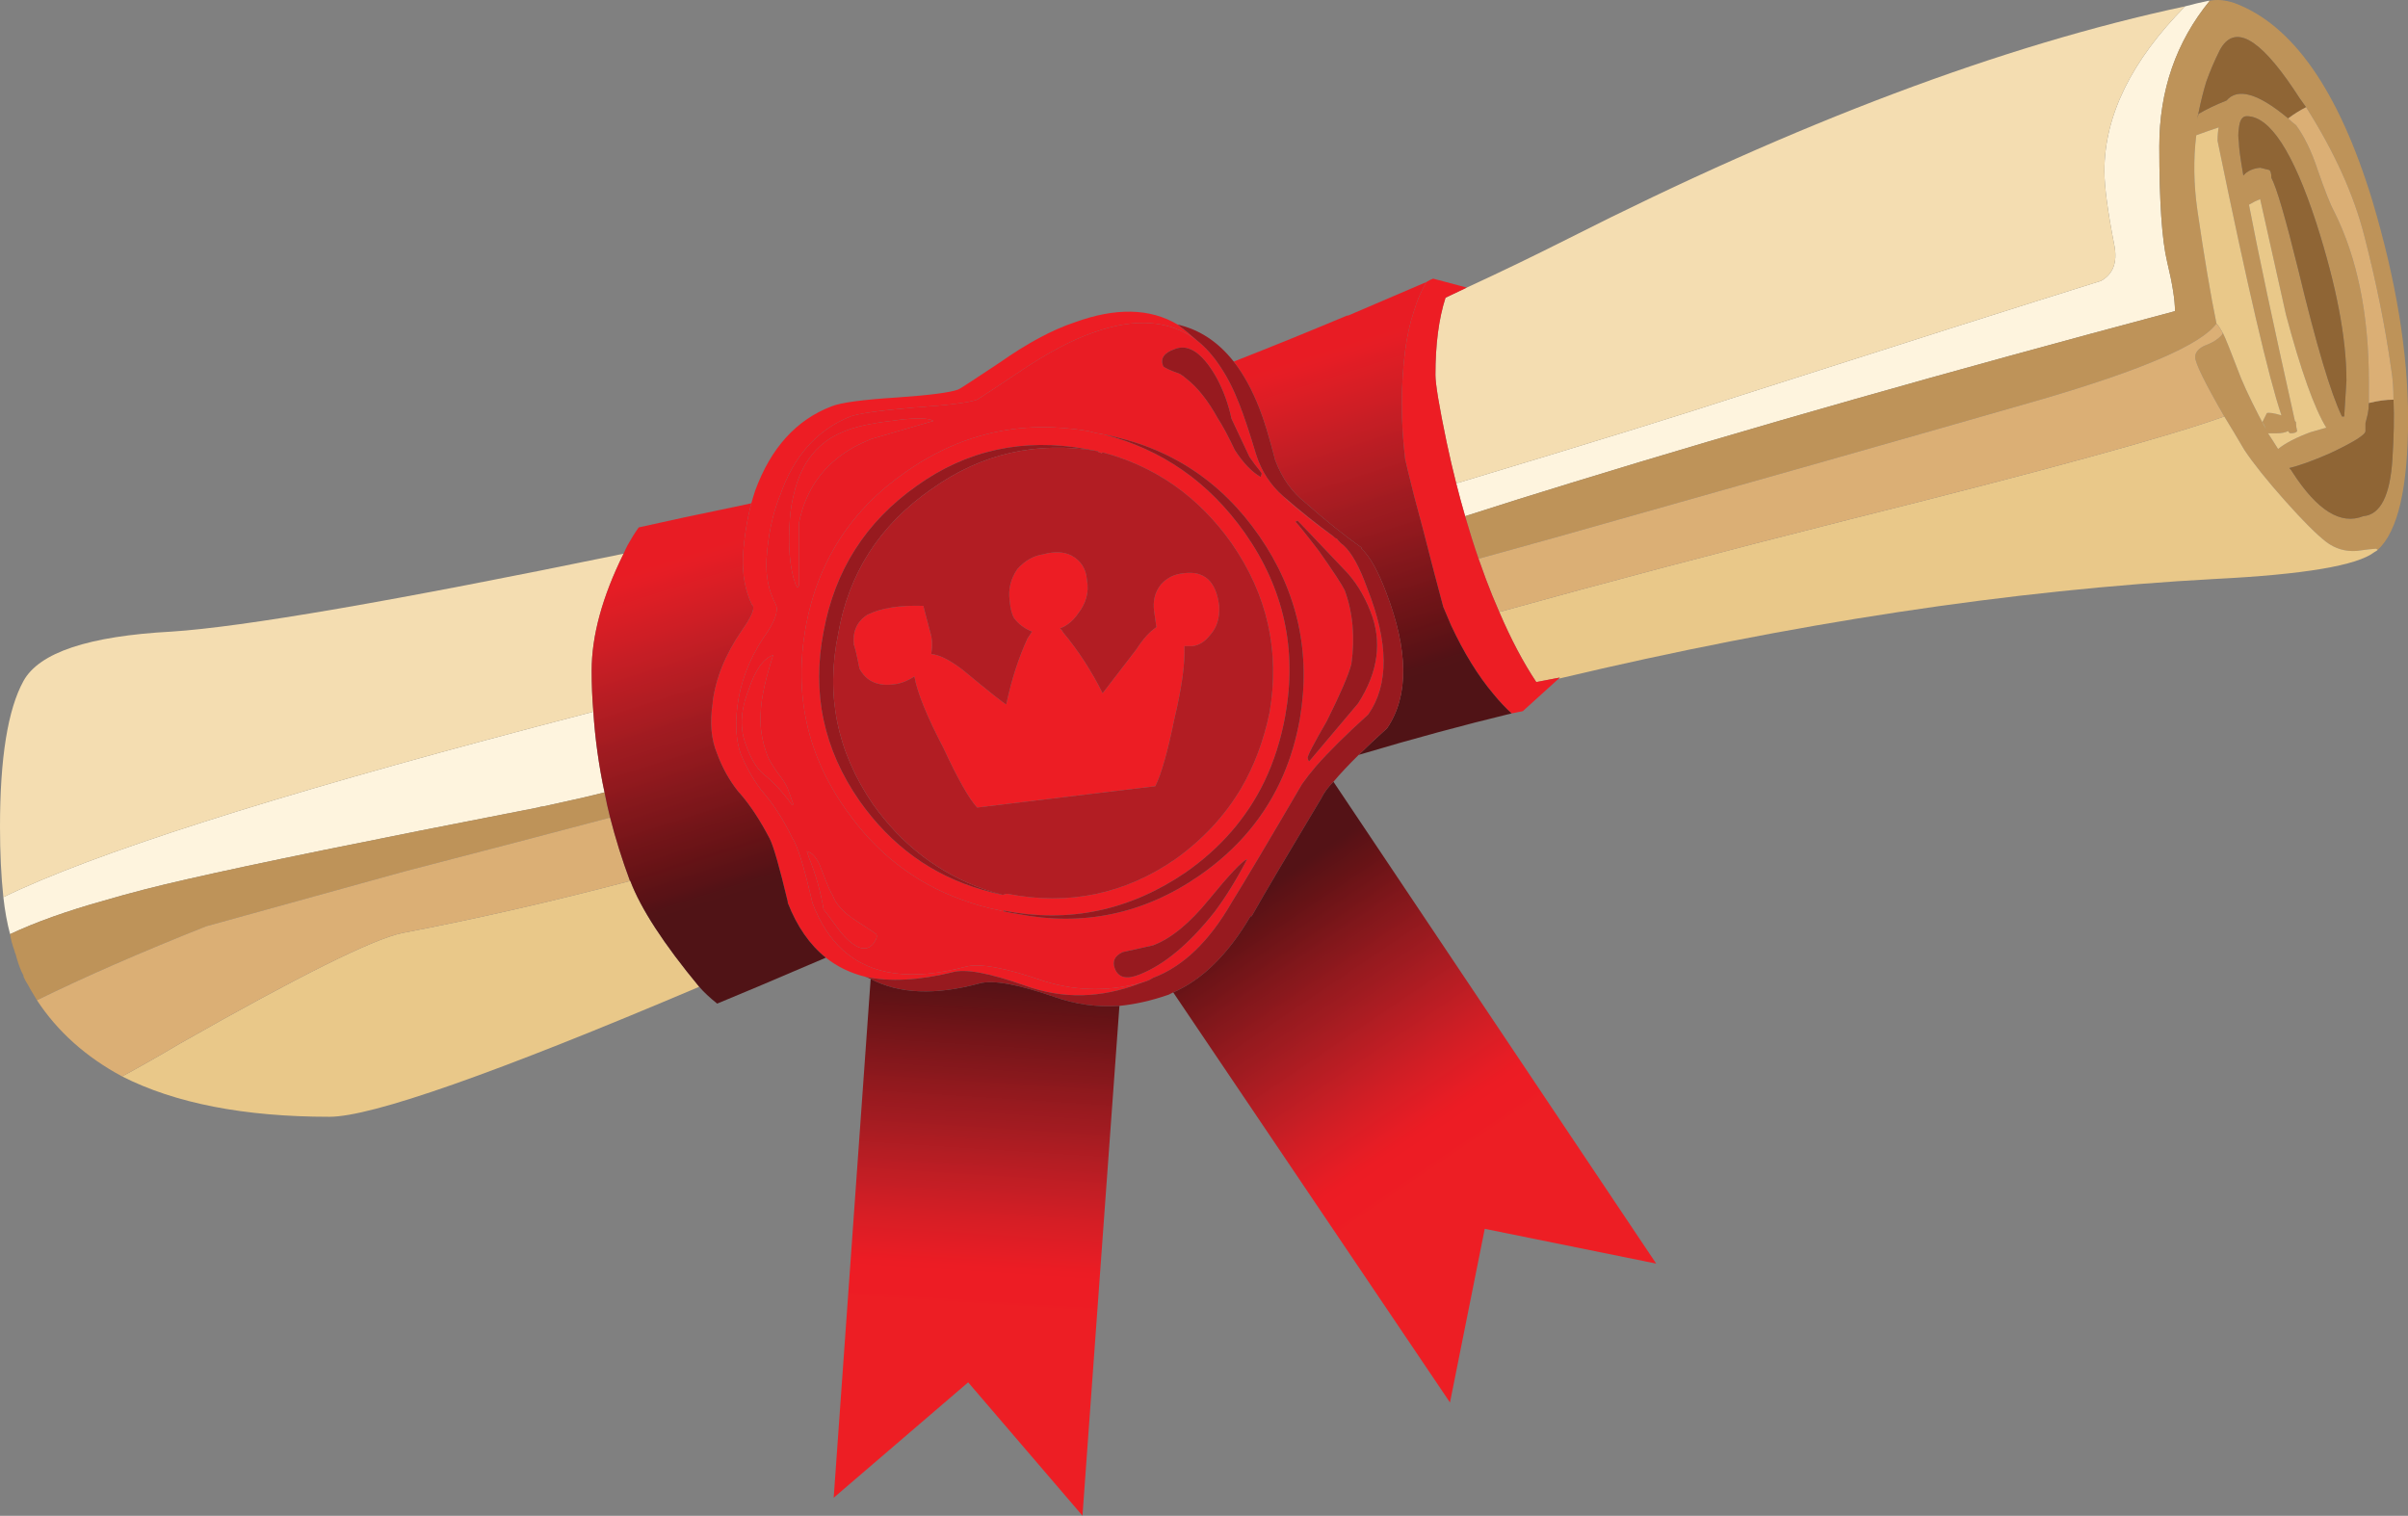
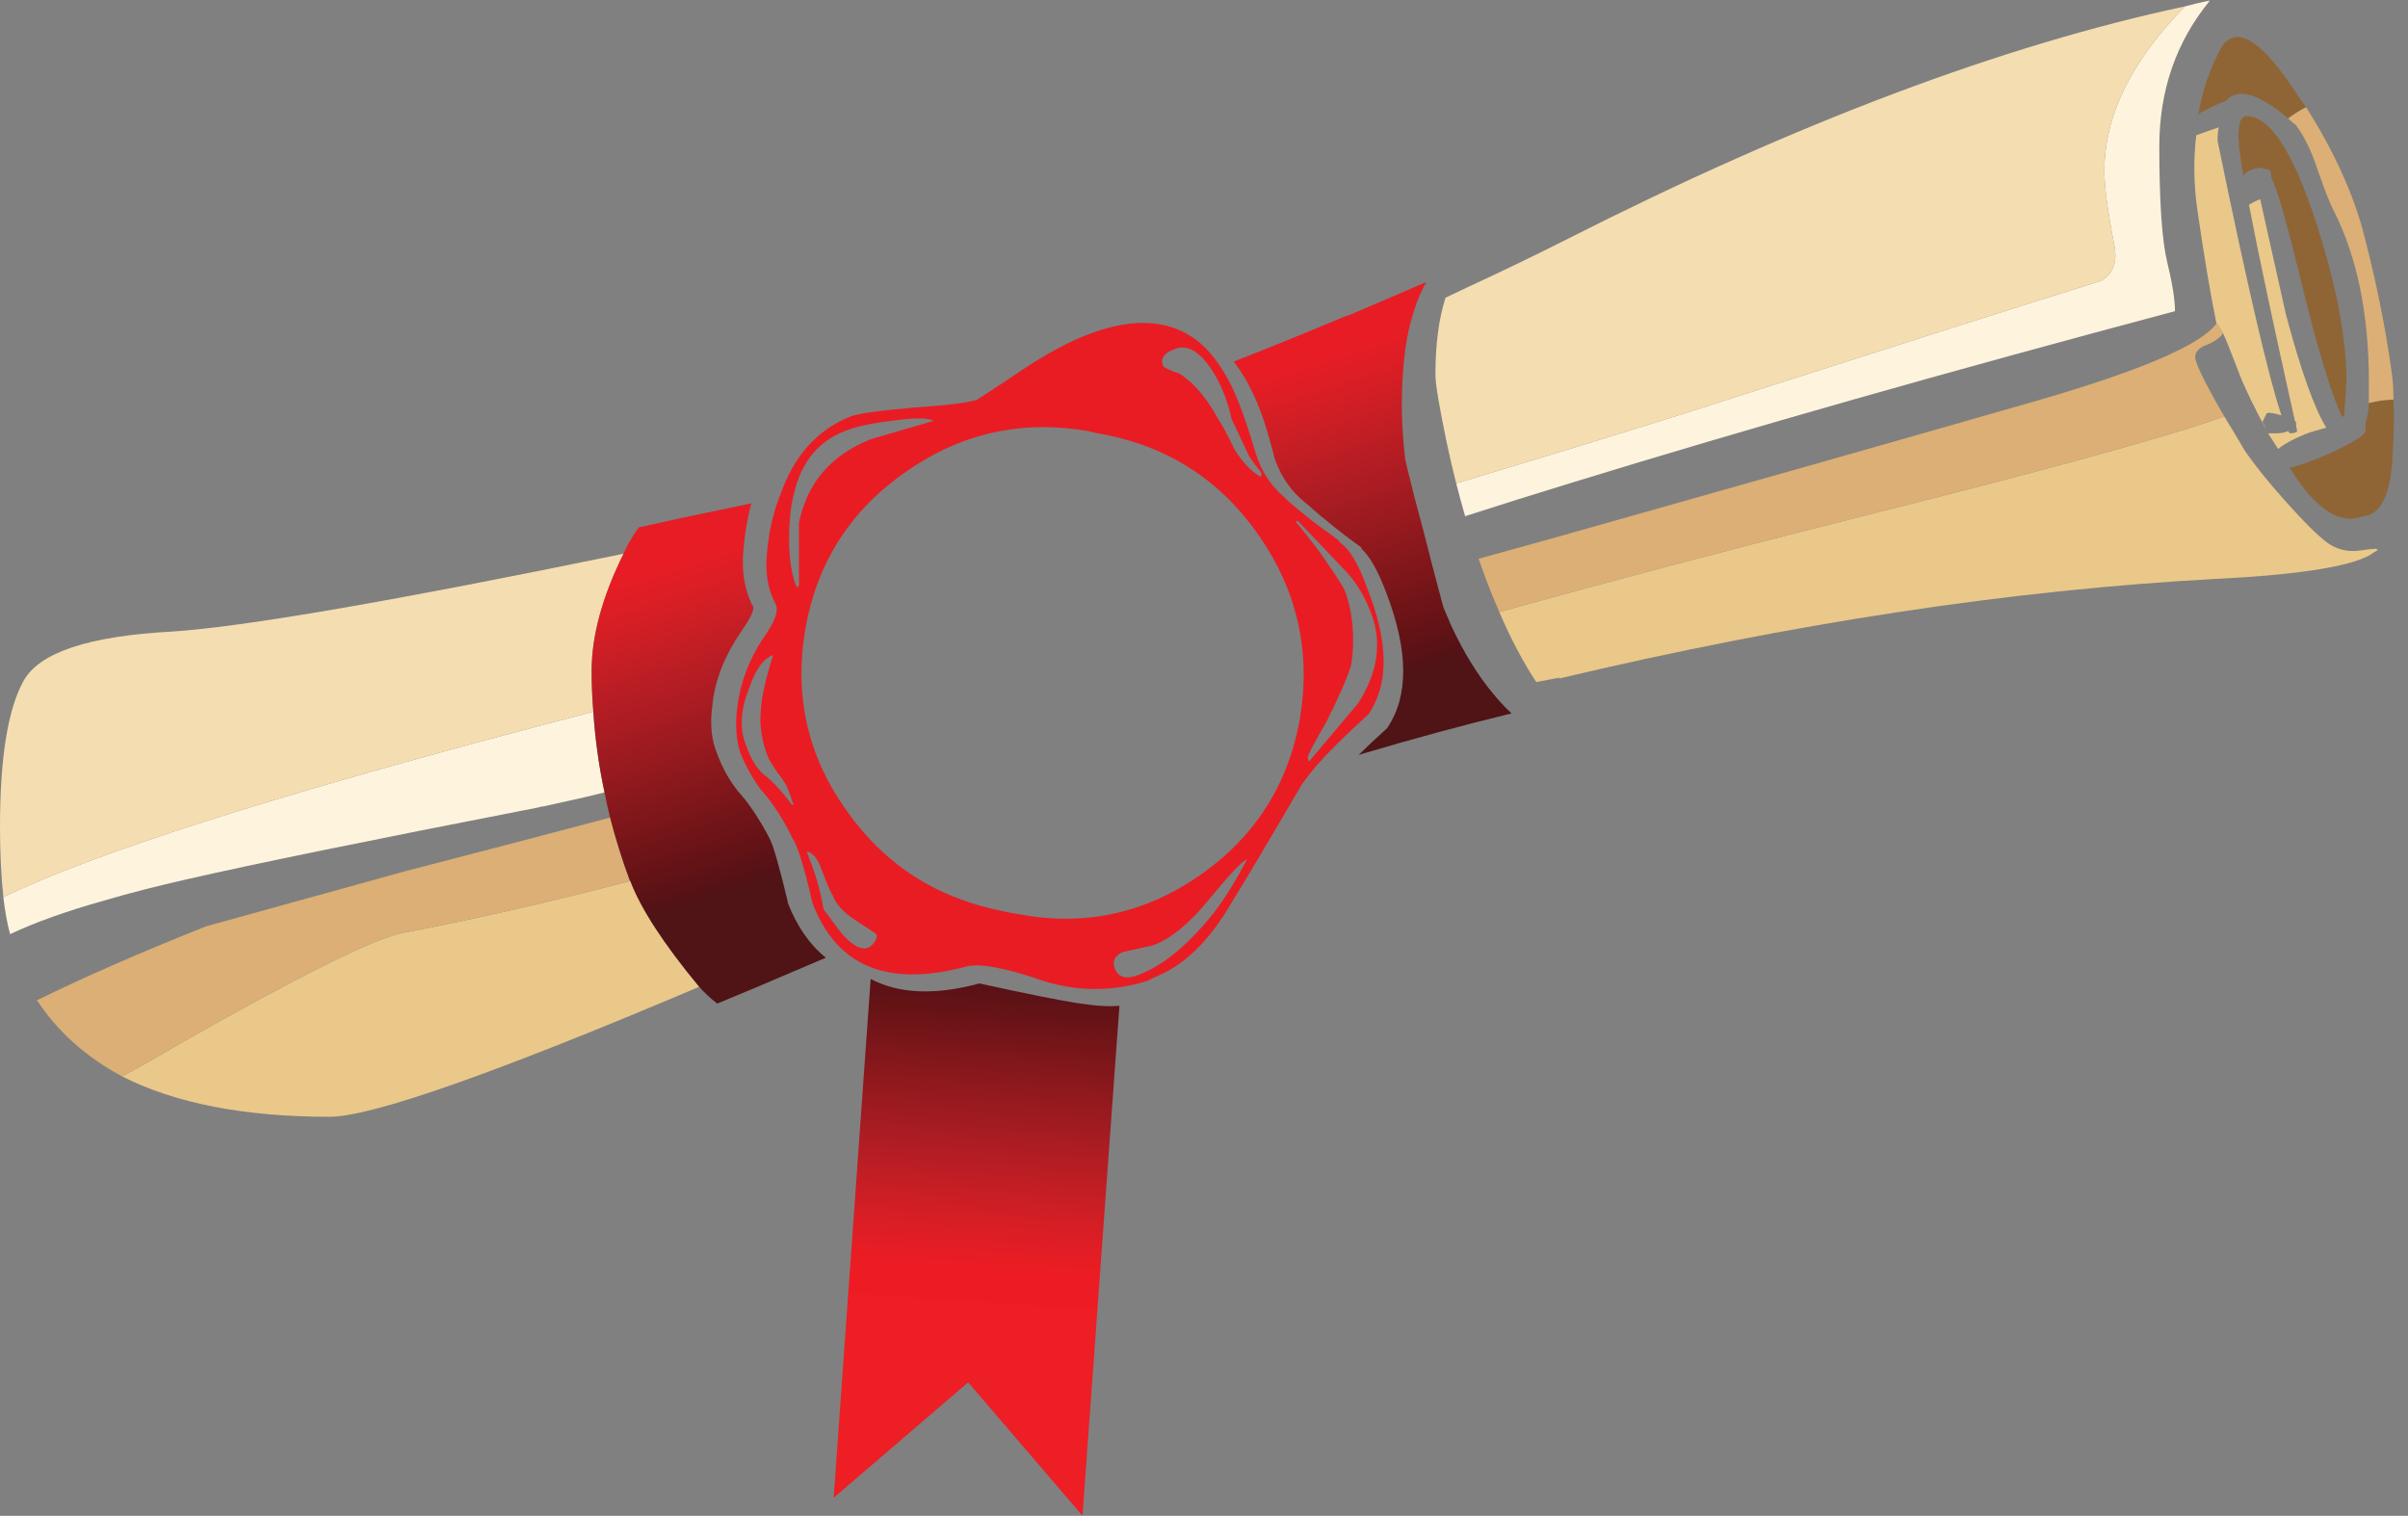
<svg xmlns="http://www.w3.org/2000/svg" xmlns:xlink="http://www.w3.org/1999/xlink" height="315.7" preserveAspectRatio="xMidYMid meet" version="1.0" viewBox="0.0 0.0 501.5 315.7" width="501.5" zoomAndPan="magnify">
  <rect x="0.0" y="0.0" width="501.5" height="315.7" fill="#808080" stroke="none" />
  <defs>
    <clipPath id="a">
      <path d="M 2 0 L 501.512 0 L 501.512 209 L 2 209 Z M 2 0" />
    </clipPath>
    <clipPath id="b">
      <path d="M 123 58 L 315 58 L 315 210 L 123 210 Z M 123 58" />
    </clipPath>
    <clipPath id="c">
      <path d="M 145.621 205.523 C 138.23 196.594 133.445 189.238 131.27 183.473 L 131.156 183.355 C 129.559 179.039 128.195 174.68 127.07 170.285 C 126.629 168.555 126.238 166.805 125.902 165.035 C 124.715 159.492 123.938 153.891 123.57 148.234 C 123.336 145.418 123.219 142.578 123.219 139.715 C 123.219 132.398 125.438 124.27 129.871 115.324 C 130.121 114.734 130.391 114.148 130.688 113.574 C 131.465 112.176 132.242 110.934 133.023 109.844 C 139.242 108.441 145.781 107.047 152.625 105.645 C 153.914 105.367 155.199 105.094 156.477 104.824 C 155.555 108.266 154.973 111.961 154.727 115.91 C 154.57 119.648 155.191 122.988 156.59 125.945 L 156.824 126.18 C 157.137 126.961 156.359 128.668 154.492 131.316 C 151.07 136.293 149.047 141.27 148.422 146.246 L 148.422 146.484 C 147.801 150.527 148.113 154.027 149.359 156.988 C 150.445 159.941 151.926 162.586 153.789 164.918 L 154.023 165.156 C 156.203 167.645 158.305 170.828 160.328 174.723 C 161.105 176.277 162.348 180.633 164.059 187.789 L 164.059 188.023 C 165.977 192.949 168.621 196.762 171.996 199.461 C 167.461 201.371 162.715 203.395 157.758 205.523 C 154.801 206.77 152 207.938 149.359 209.027 C 147.801 207.781 146.559 206.613 145.621 205.523 Z M 282.965 157.219 C 284.656 155.551 286.562 153.766 288.68 151.852 L 288.914 151.617 C 293.426 144.926 293.348 135.516 288.68 123.379 C 286.969 118.867 285.258 115.832 283.547 114.277 L 283.547 114.047 C 279.812 111.402 275.922 108.289 271.879 104.711 C 269.078 102.531 266.977 99.574 265.574 95.84 C 264.332 91.02 263.242 87.441 262.309 85.105 C 260.789 81.219 259 77.949 256.941 75.309 C 264.879 72.195 272.73 69.004 280.512 65.734 L 280.746 65.734 C 286.191 63.402 291.637 61.066 297.082 58.734 C 295.992 60.523 295.098 62.625 294.398 65.035 C 293.621 67.371 293.035 70.016 292.645 72.973 C 291.715 80.285 291.715 87.828 292.645 95.609 C 292.645 95.762 293.27 98.328 294.516 103.312 C 295.035 105.273 295.656 107.605 296.383 110.312 C 297.047 112.871 297.785 115.75 298.602 118.945 C 299.23 121.273 299.891 123.762 300.582 126.41 C 301.129 127.738 301.676 129.023 302.215 130.262 C 304.898 136.012 307.855 140.797 311.086 144.617 C 312.285 146.086 313.531 147.406 314.816 148.582 C 304.551 151.074 294.203 153.875 283.777 156.988 C 283.52 157.051 283.246 157.129 282.965 157.219" />
    </clipPath>
    <clipPath id="e">
      <path d="M 244 162 L 345 162 L 345 293 L 244 293 Z M 244 162" />
    </clipPath>
    <clipPath id="f">
      <path d="M 244.34 206.691 C 250.406 204.051 255.773 198.758 260.441 190.824 L 260.676 190.824 C 263.32 186.156 268.145 177.988 275.145 166.32 C 275.766 165.078 276.621 163.91 277.711 162.82 L 344.922 263.172 L 309.219 255.934 L 301.98 292.105 L 244.34 206.691" />
    </clipPath>
    <clipPath id="h">
      <path d="M 173 203 L 234 203 L 234 315.68 L 173 315.68 Z M 173 203" />
    </clipPath>
    <clipPath id="i">
-       <path d="M 181.328 203.895 C 187.242 207.004 194.789 207.316 203.965 204.828 C 206.766 204.051 211.98 204.984 219.602 207.629 C 223.961 209.18 228.469 209.805 233.137 209.496 L 225.438 315.68 L 201.633 287.906 L 173.629 311.941 L 181.328 203.895" />
+       <path d="M 181.328 203.895 C 187.242 207.004 194.789 207.316 203.965 204.828 C 223.961 209.18 228.469 209.805 233.137 209.496 L 225.438 315.68 L 201.633 287.906 L 173.629 311.941 L 181.328 203.895" />
    </clipPath>
    <linearGradient gradientTransform="scale(-85.32) rotate(72.379 .06 -2.895)" gradientUnits="userSpaceOnUse" id="d" x1="-.652" x2="1.707" xlink:actuate="onLoad" xlink:show="other" xlink:type="simple" y1="0" y2="0">
      <stop offset="0" stop-color="#501316" />
      <stop offset=".25" stop-color="#501316" />
      <stop offset=".313" stop-color="#501316" />
      <stop offset=".344" stop-color="#501316" />
      <stop offset=".352" stop-color="#501316" />
      <stop offset=".355" stop-color="#511316" />
      <stop offset=".359" stop-color="#511316" />
      <stop offset=".363" stop-color="#531216" />
      <stop offset=".367" stop-color="#551216" />
      <stop offset=".371" stop-color="#581216" />
      <stop offset=".375" stop-color="#5a1216" />
      <stop offset=".379" stop-color="#5b1216" />
      <stop offset=".383" stop-color="#5d1216" />
      <stop offset=".387" stop-color="#5f1316" />
      <stop offset=".391" stop-color="#611316" />
      <stop offset=".395" stop-color="#631316" />
      <stop offset=".398" stop-color="#641216" />
      <stop offset=".402" stop-color="#661316" />
      <stop offset=".406" stop-color="#681316" />
      <stop offset=".41" stop-color="#6a1317" />
      <stop offset=".414" stop-color="#6c1417" />
      <stop offset=".418" stop-color="#6d1417" />
      <stop offset=".422" stop-color="#6f1418" />
      <stop offset=".426" stop-color="#711418" />
      <stop offset=".43" stop-color="#721518" />
      <stop offset=".434" stop-color="#741519" />
      <stop offset=".438" stop-color="#761519" />
      <stop offset=".441" stop-color="#781519" />
      <stop offset=".445" stop-color="#7a161a" />
      <stop offset=".449" stop-color="#7c161a" />
      <stop offset=".453" stop-color="#7d161a" />
      <stop offset=".457" stop-color="#7f161b" />
      <stop offset=".461" stop-color="#81171b" />
      <stop offset=".465" stop-color="#82171b" />
      <stop offset=".469" stop-color="#84171c" />
      <stop offset=".473" stop-color="#86181c" />
      <stop offset=".477" stop-color="#87181c" />
      <stop offset=".48" stop-color="#89181d" />
      <stop offset=".484" stop-color="#8b181d" />
      <stop offset=".488" stop-color="#8d181d" />
      <stop offset=".492" stop-color="#8f191d" />
      <stop offset=".496" stop-color="#91191e" />
      <stop offset=".5" stop-color="#92191e" />
      <stop offset=".504" stop-color="#94191e" />
      <stop offset=".508" stop-color="#961a1f" />
      <stop offset=".512" stop-color="#981a1f" />
      <stop offset=".516" stop-color="#991a1f" />
      <stop offset=".52" stop-color="#9b1a20" />
      <stop offset=".523" stop-color="#9c1b20" />
      <stop offset=".527" stop-color="#9d1b20" />
      <stop offset=".531" stop-color="#9f1b20" />
      <stop offset=".535" stop-color="#a01b21" />
      <stop offset=".539" stop-color="#a21b21" />
      <stop offset=".543" stop-color="#a41c21" />
      <stop offset=".547" stop-color="#a71c21" />
      <stop offset=".551" stop-color="#a81c22" />
      <stop offset=".555" stop-color="#aa1c22" />
      <stop offset=".559" stop-color="#ac1c22" />
      <stop offset=".563" stop-color="#ad1c22" />
      <stop offset=".566" stop-color="#af1c22" />
      <stop offset=".57" stop-color="#b11d23" />
      <stop offset=".574" stop-color="#b21d23" />
      <stop offset=".578" stop-color="#b41d23" />
      <stop offset=".582" stop-color="#b61d23" />
      <stop offset=".586" stop-color="#b81d23" />
      <stop offset=".59" stop-color="#b91d24" />
      <stop offset=".594" stop-color="#bb1d24" />
      <stop offset=".598" stop-color="#bd1d24" />
      <stop offset=".602" stop-color="#bf1e24" />
      <stop offset=".605" stop-color="#c01e24" />
      <stop offset=".609" stop-color="#c21e24" />
      <stop offset=".613" stop-color="#c41e25" />
      <stop offset=".617" stop-color="#c51e25" />
      <stop offset=".621" stop-color="#c71e25" />
      <stop offset=".625" stop-color="#c91e25" />
      <stop offset=".629" stop-color="#cb1e25" />
      <stop offset=".633" stop-color="#cd1e25" />
      <stop offset=".637" stop-color="#cf1e25" />
      <stop offset=".641" stop-color="#d01e25" />
      <stop offset=".645" stop-color="#d21e25" />
      <stop offset=".648" stop-color="#d31e25" />
      <stop offset=".652" stop-color="#d51e25" />
      <stop offset=".656" stop-color="#d71e25" />
      <stop offset=".66" stop-color="#d81e25" />
      <stop offset=".664" stop-color="#da1e25" />
      <stop offset=".668" stop-color="#dc1e25" />
      <stop offset=".672" stop-color="#dd1e25" />
      <stop offset=".676" stop-color="#df1d25" />
      <stop offset=".68" stop-color="#e01d25" />
      <stop offset=".684" stop-color="#e21d25" />
      <stop offset=".688" stop-color="#e41d25" />
      <stop offset=".691" stop-color="#e51d25" />
      <stop offset=".695" stop-color="#e61d25" />
      <stop offset=".699" stop-color="#e71d24" />
      <stop offset=".703" stop-color="#e81c24" />
      <stop offset=".719" stop-color="#e81c24" />
      <stop offset=".75" stop-color="#e81c24" />
      <stop offset="1" stop-color="#e81c24" />
    </linearGradient>
    <linearGradient gradientTransform="scale(141.718) rotate(55.962 -.217 2.218)" gradientUnits="userSpaceOnUse" id="g" x1="-.016" x2="1.137" xlink:actuate="onLoad" xlink:show="other" xlink:type="simple" y1="0" y2="0">
      <stop offset="0" stop-color="#541216" />
      <stop offset=".125" stop-color="#541216" />
      <stop offset=".156" stop-color="#541216" />
      <stop offset=".172" stop-color="#541216" />
      <stop offset=".176" stop-color="#541216" />
      <stop offset=".18" stop-color="#551216" />
      <stop offset=".184" stop-color="#571216" />
      <stop offset=".188" stop-color="#591216" />
      <stop offset=".191" stop-color="#5b1216" />
      <stop offset=".195" stop-color="#5c1216" />
      <stop offset=".199" stop-color="#5e1216" />
      <stop offset=".203" stop-color="#5f1316" />
      <stop offset=".207" stop-color="#611316" />
      <stop offset=".211" stop-color="#631316" />
      <stop offset=".215" stop-color="#641316" />
      <stop offset=".219" stop-color="#661316" />
      <stop offset=".223" stop-color="#681316" />
      <stop offset=".227" stop-color="#691317" />
      <stop offset=".23" stop-color="#6b1417" />
      <stop offset=".234" stop-color="#6d1417" />
      <stop offset=".238" stop-color="#6f1418" />
      <stop offset=".242" stop-color="#701418" />
      <stop offset=".246" stop-color="#721518" />
      <stop offset=".25" stop-color="#741519" />
      <stop offset=".254" stop-color="#751519" />
      <stop offset=".258" stop-color="#771519" />
      <stop offset=".262" stop-color="#791619" />
      <stop offset=".266" stop-color="#7b161a" />
      <stop offset=".27" stop-color="#7c161a" />
      <stop offset=".273" stop-color="#7e161b" />
      <stop offset=".277" stop-color="#80171b" />
      <stop offset=".281" stop-color="#81171b" />
      <stop offset=".285" stop-color="#83171b" />
      <stop offset=".289" stop-color="#85171c" />
      <stop offset=".293" stop-color="#86181c" />
      <stop offset=".297" stop-color="#88181c" />
      <stop offset=".301" stop-color="#89181d" />
      <stop offset=".305" stop-color="#8b181d" />
      <stop offset=".309" stop-color="#8d181d" />
      <stop offset=".313" stop-color="#8f191d" />
      <stop offset=".316" stop-color="#90191e" />
      <stop offset=".32" stop-color="#92191e" />
      <stop offset=".324" stop-color="#93191e" />
      <stop offset=".328" stop-color="#951a1f" />
      <stop offset=".332" stop-color="#971a1f" />
      <stop offset=".336" stop-color="#981a1f" />
      <stop offset=".34" stop-color="#9a1a1f" />
      <stop offset=".344" stop-color="#9b1a20" />
      <stop offset=".348" stop-color="#9d1b20" />
      <stop offset=".352" stop-color="#9e1b20" />
      <stop offset=".355" stop-color="#9f1b20" />
      <stop offset=".359" stop-color="#a11b21" />
      <stop offset=".363" stop-color="#a31b21" />
      <stop offset=".367" stop-color="#a41c21" />
      <stop offset=".371" stop-color="#a61c21" />
      <stop offset=".375" stop-color="#a81c22" />
      <stop offset=".379" stop-color="#a91c22" />
      <stop offset=".383" stop-color="#ab1c22" />
      <stop offset=".387" stop-color="#ad1c22" />
      <stop offset=".391" stop-color="#ae1c22" />
      <stop offset=".395" stop-color="#b01d23" />
      <stop offset=".398" stop-color="#b21d23" />
      <stop offset=".402" stop-color="#b31d23" />
      <stop offset=".406" stop-color="#b51d23" />
      <stop offset=".41" stop-color="#b71d23" />
      <stop offset=".414" stop-color="#b81d23" />
      <stop offset=".418" stop-color="#ba1d24" />
      <stop offset=".422" stop-color="#bc1d24" />
      <stop offset=".426" stop-color="#bd1d24" />
      <stop offset=".43" stop-color="#bf1e24" />
      <stop offset=".434" stop-color="#c11e24" />
      <stop offset=".438" stop-color="#c21e24" />
      <stop offset=".441" stop-color="#c41e25" />
      <stop offset=".445" stop-color="#c51e25" />
      <stop offset=".449" stop-color="#c71e25" />
      <stop offset=".453" stop-color="#c91e25" />
      <stop offset=".457" stop-color="#cb1e25" />
      <stop offset=".461" stop-color="#cc1e25" />
      <stop offset=".465" stop-color="#ce1e25" />
      <stop offset=".469" stop-color="#d01e25" />
      <stop offset=".473" stop-color="#d11e25" />
      <stop offset=".477" stop-color="#d31e25" />
      <stop offset=".48" stop-color="#d41e25" />
      <stop offset=".484" stop-color="#d61e25" />
      <stop offset=".488" stop-color="#d71e25" />
      <stop offset=".492" stop-color="#d91e25" />
      <stop offset=".496" stop-color="#da1e25" />
      <stop offset=".5" stop-color="#dc1e25" />
      <stop offset=".504" stop-color="#dd1d25" />
      <stop offset=".508" stop-color="#df1d25" />
      <stop offset=".512" stop-color="#e01d25" />
      <stop offset=".516" stop-color="#e21d25" />
      <stop offset=".52" stop-color="#e31d25" />
      <stop offset=".523" stop-color="#e51d25" />
      <stop offset=".527" stop-color="#e61d25" />
      <stop offset=".531" stop-color="#e71d24" />
      <stop offset=".535" stop-color="#e81d24" />
      <stop offset=".539" stop-color="#ea1c24" />
      <stop offset=".543" stop-color="#eb1c24" />
      <stop offset=".547" stop-color="#ec1c24" />
      <stop offset=".563" stop-color="#ed1c24" />
      <stop offset=".578" stop-color="#ed1c24" />
      <stop offset=".586" stop-color="#ed1c24" />
      <stop offset=".59" stop-color="#ed1d24" />
      <stop offset=".594" stop-color="#ed1e24" />
      <stop offset=".625" stop-color="#ed1e24" />
      <stop offset=".75" stop-color="#ed1e24" />
      <stop offset="1" stop-color="#ed1e24" />
    </linearGradient>
    <linearGradient gradientTransform="scale(-141.65) rotate(-86.046 -1.409 .165)" gradientUnits="userSpaceOnUse" id="j" x1=".175" x2=".992" xlink:actuate="onLoad" xlink:show="other" xlink:type="simple" y1="0" y2="0">
      <stop offset="0" stop-color="#541216" />
      <stop offset=".016" stop-color="#541216" />
      <stop offset=".02" stop-color="#551216" />
      <stop offset=".023" stop-color="#561216" />
      <stop offset=".027" stop-color="#581216" />
      <stop offset=".031" stop-color="#591216" />
      <stop offset=".035" stop-color="#5a1216" />
      <stop offset=".039" stop-color="#5c1216" />
      <stop offset=".043" stop-color="#5d1216" />
      <stop offset=".047" stop-color="#5e1216" />
      <stop offset=".051" stop-color="#5f1316" />
      <stop offset=".055" stop-color="#601316" />
      <stop offset=".059" stop-color="#611316" />
      <stop offset=".063" stop-color="#621316" />
      <stop offset=".066" stop-color="#631316" />
      <stop offset=".07" stop-color="#651216" />
      <stop offset=".074" stop-color="#661316" />
      <stop offset=".078" stop-color="#671316" />
      <stop offset=".082" stop-color="#681316" />
      <stop offset=".086" stop-color="#691317" />
      <stop offset=".09" stop-color="#6b1317" />
      <stop offset=".094" stop-color="#6c1417" />
      <stop offset=".098" stop-color="#6d1417" />
      <stop offset=".102" stop-color="#6f1418" />
      <stop offset=".105" stop-color="#701418" />
      <stop offset=".109" stop-color="#711418" />
      <stop offset=".113" stop-color="#721518" />
      <stop offset=".117" stop-color="#731519" />
      <stop offset=".121" stop-color="#741519" />
      <stop offset=".125" stop-color="#751519" />
      <stop offset=".129" stop-color="#771519" />
      <stop offset=".133" stop-color="#781519" />
      <stop offset=".137" stop-color="#79161a" />
      <stop offset=".141" stop-color="#7a161a" />
      <stop offset=".145" stop-color="#7c161a" />
      <stop offset=".148" stop-color="#7d161a" />
      <stop offset=".152" stop-color="#7e161b" />
      <stop offset=".156" stop-color="#7f171b" />
      <stop offset=".16" stop-color="#80171b" />
      <stop offset=".164" stop-color="#81171b" />
      <stop offset=".168" stop-color="#83171b" />
      <stop offset=".172" stop-color="#84171c" />
      <stop offset=".176" stop-color="#85171c" />
      <stop offset=".18" stop-color="#86181c" />
      <stop offset=".184" stop-color="#87181c" />
      <stop offset=".188" stop-color="#88181c" />
      <stop offset=".191" stop-color="#89181d" />
      <stop offset=".195" stop-color="#8b181d" />
      <stop offset=".199" stop-color="#8c181d" />
      <stop offset=".203" stop-color="#8e191d" />
      <stop offset=".207" stop-color="#8f191d" />
      <stop offset=".211" stop-color="#90191e" />
      <stop offset=".215" stop-color="#91191e" />
      <stop offset=".219" stop-color="#92191e" />
      <stop offset=".223" stop-color="#93191e" />
      <stop offset=".227" stop-color="#94191e" />
      <stop offset=".23" stop-color="#951a1f" />
      <stop offset=".234" stop-color="#971a1f" />
      <stop offset=".238" stop-color="#981a1f" />
      <stop offset=".242" stop-color="#991a1f" />
      <stop offset=".246" stop-color="#9a1a1f" />
      <stop offset=".25" stop-color="#9b1a20" />
      <stop offset=".254" stop-color="#9c1a20" />
      <stop offset=".258" stop-color="#9d1b20" />
      <stop offset=".262" stop-color="#9e1b20" />
      <stop offset=".266" stop-color="#9f1b20" />
      <stop offset=".27" stop-color="#a01b21" />
      <stop offset=".273" stop-color="#a11b21" />
      <stop offset=".277" stop-color="#a21b21" />
      <stop offset=".281" stop-color="#a31b21" />
      <stop offset=".285" stop-color="#a51c21" />
      <stop offset=".289" stop-color="#a61c21" />
      <stop offset=".293" stop-color="#a71c22" />
      <stop offset=".297" stop-color="#a81c22" />
      <stop offset=".301" stop-color="#a91c22" />
      <stop offset=".305" stop-color="#ab1c22" />
      <stop offset=".309" stop-color="#ac1c22" />
      <stop offset=".313" stop-color="#ad1c22" />
      <stop offset=".316" stop-color="#ae1c22" />
      <stop offset=".32" stop-color="#af1c22" />
      <stop offset=".324" stop-color="#b01d23" />
      <stop offset=".328" stop-color="#b11d23" />
      <stop offset=".332" stop-color="#b31d23" />
      <stop offset=".336" stop-color="#b41d23" />
      <stop offset=".34" stop-color="#b51d23" />
      <stop offset=".344" stop-color="#b61d23" />
      <stop offset=".348" stop-color="#b71d23" />
      <stop offset=".352" stop-color="#b81d24" />
      <stop offset=".355" stop-color="#ba1d24" />
      <stop offset=".359" stop-color="#bb1d24" />
      <stop offset=".363" stop-color="#bc1d24" />
      <stop offset=".367" stop-color="#bd1d24" />
      <stop offset=".371" stop-color="#bf1e24" />
      <stop offset=".375" stop-color="#c01e24" />
      <stop offset=".379" stop-color="#c11e24" />
      <stop offset=".383" stop-color="#c21e24" />
      <stop offset=".387" stop-color="#c31e25" />
      <stop offset=".391" stop-color="#c41e25" />
      <stop offset=".395" stop-color="#c51e25" />
      <stop offset=".398" stop-color="#c61e25" />
      <stop offset=".402" stop-color="#c81e25" />
      <stop offset=".406" stop-color="#c91e25" />
      <stop offset=".41" stop-color="#ca1e25" />
      <stop offset=".414" stop-color="#cb1e25" />
      <stop offset=".418" stop-color="#cd1e25" />
      <stop offset=".422" stop-color="#ce1e25" />
      <stop offset=".426" stop-color="#cf1e25" />
      <stop offset=".43" stop-color="#d01e25" />
      <stop offset=".434" stop-color="#d11e25" />
      <stop offset=".438" stop-color="#d31e25" />
      <stop offset=".441" stop-color="#d41e25" />
      <stop offset=".445" stop-color="#d51e25" />
      <stop offset=".449" stop-color="#d61e25" />
      <stop offset=".453" stop-color="#d71e25" />
      <stop offset=".457" stop-color="#d81e25" />
      <stop offset=".461" stop-color="#d91e25" />
      <stop offset=".465" stop-color="#da1e25" />
      <stop offset=".469" stop-color="#db1e25" />
      <stop offset=".473" stop-color="#dc1e25" />
      <stop offset=".477" stop-color="#dd1d25" />
      <stop offset=".48" stop-color="#de1d25" />
      <stop offset=".484" stop-color="#df1d25" />
      <stop offset=".488" stop-color="#e01d25" />
      <stop offset=".492" stop-color="#e11d25" />
      <stop offset=".496" stop-color="#e21d25" />
      <stop offset=".5" stop-color="#e31d25" />
      <stop offset=".504" stop-color="#e41d25" />
      <stop offset=".508" stop-color="#e51d25" />
      <stop offset=".512" stop-color="#e61d25" />
      <stop offset=".516" stop-color="#e71d24" />
      <stop offset=".52" stop-color="#e81d24" />
      <stop offset=".523" stop-color="#e91c24" />
      <stop offset=".527" stop-color="#ea1c24" />
      <stop offset=".531" stop-color="#eb1c24" />
      <stop offset=".535" stop-color="#ec1c24" />
      <stop offset=".539" stop-color="#ec1c24" />
      <stop offset=".547" stop-color="#ed1c24" />
      <stop offset=".563" stop-color="#ed1c24" />
      <stop offset=".594" stop-color="#ed1c24" />
      <stop offset=".598" stop-color="#ed1d24" />
      <stop offset=".602" stop-color="#ed1e24" />
      <stop offset=".609" stop-color="#ed1e24" />
      <stop offset=".625" stop-color="#ed1e24" />
      <stop offset=".75" stop-color="#ed1e24" />
      <stop offset="1" stop-color="#ed1e24" />
    </linearGradient>
  </defs>
  <g>
    <g id="change1_1">
      <path d="M 123.57 148.234 C 123.938 153.891 124.715 159.492 125.902 165.035 C 124.453 165.402 123.016 165.754 121.586 166.086 C 118.785 166.711 115.984 167.328 113.184 167.953 C 112.871 167.953 112.484 168.031 112.02 168.188 C 76.855 175.031 52.508 180.012 38.973 183.121 C 32.75 184.523 26.992 186 21.703 187.559 C 13.926 189.734 7.387 192.07 2.098 194.559 C 1.477 192.227 1.012 189.66 0.699 186.855 C 19.215 177.832 56.164 166.008 111.551 151.387 C 115.523 150.34 119.531 149.289 123.57 148.234 Z M 460.211 0.156 C 453.207 8.719 449.707 18.828 449.707 30.496 C 449.707 42.012 450.254 50.023 451.34 54.535 C 452.43 59.047 452.973 62.473 452.973 64.805 C 405.676 77.402 363.824 89.309 327.422 100.508 C 320.047 102.762 312.617 105.094 305.133 107.508 C 304.477 105.258 303.855 102.961 303.266 100.629 C 303.465 100.605 303.656 100.566 303.852 100.508 C 331.23 92.262 350.836 86.195 362.656 82.309 C 395.645 71.727 420.613 63.793 437.57 58.5 C 440.062 57.102 440.996 54.691 440.371 51.266 C 438.973 44.109 438.27 38.898 438.27 35.633 C 438.27 24.121 443.871 12.684 455.074 1.324 C 456.785 0.859 458.422 0.469 459.977 0.156 L 460.211 0.156" fill="#fef4de" fill-rule="evenodd" />
    </g>
    <g clip-path="url(#a)" id="change2_1">
-       <path d="M 468.379 42.637 C 470.242 52.434 473.434 67.449 477.945 87.672 L 478.176 87.906 L 478.176 88.141 C 478.176 88.605 478.258 89.148 478.41 89.773 C 478.258 90.086 477.789 90.238 477.012 90.238 C 476.855 90.238 476.699 90.086 476.547 89.773 C 475.922 90.086 475.145 90.238 474.211 90.238 C 473.59 90.238 472.965 90.238 472.344 90.238 C 472.965 91.172 473.668 92.262 474.445 93.508 C 476 92.262 478.258 91.098 481.215 90.008 C 482.301 89.695 483.391 89.387 484.48 89.07 C 481.988 85.027 479.188 77.172 476.078 65.504 L 470.711 41.469 C 469.934 41.777 469.152 42.164 468.379 42.637 Z M 466.277 26.766 C 466.121 27.699 466.121 28.633 466.277 29.562 C 466.277 30.652 466.59 32.984 467.211 36.562 C 467.988 35.633 469.152 35.086 470.711 34.934 C 471.332 35.086 471.957 35.242 472.578 35.395 C 472.887 35.555 473.047 36.098 473.047 37.031 C 474.133 39.059 476 45.434 478.645 56.168 C 482.379 71.727 485.414 81.914 487.746 86.738 L 488.215 86.738 L 488.68 79.273 C 488.68 70.402 486.578 59.434 482.379 46.367 C 477.555 31.586 472.73 24.199 467.91 24.199 C 466.977 24.199 466.43 25.055 466.277 26.766 Z M 476.547 24.66 C 477.012 25.133 477.555 25.598 478.176 26.062 C 479.891 28.395 481.367 31.43 482.613 35.164 C 484.168 39.676 485.336 42.637 486.113 44.035 C 490.938 53.68 493.348 65.504 493.348 79.504 C 493.348 81.062 493.348 82.539 493.348 83.938 C 493.348 84.719 493.27 85.492 493.113 86.273 C 492.961 86.898 492.801 87.516 492.645 88.141 L 492.645 88.375 C 492.645 88.527 492.645 88.996 492.645 89.773 C 492.645 90.555 490.156 92.105 485.18 94.441 C 481.602 95.996 478.801 97.008 476.777 97.477 C 477.09 97.785 477.32 98.098 477.477 98.406 C 482.613 106.344 487.512 109.379 492.18 107.508 C 495.762 107.199 497.781 103.234 498.25 95.609 C 498.559 90.941 498.637 86.816 498.48 83.238 C 498.48 80.902 498.324 78.809 498.016 76.938 C 496.77 68.07 494.902 58.812 492.414 49.164 C 490.234 40.609 486.191 31.664 480.277 22.328 C 479.344 21.086 478.488 19.84 477.711 18.598 C 470.398 7.707 465.266 4.98 462.309 10.43 C 461.219 12.605 460.285 14.785 459.508 16.965 C 458.887 18.984 458.34 21.16 457.875 23.496 C 457.734 23.918 457.656 24.383 457.641 24.895 C 457.66 24.523 457.738 24.137 457.875 23.727 C 459.43 22.797 461.375 21.863 463.711 20.93 C 466.047 18.215 470.324 19.457 476.547 24.66 Z M 127.07 170.285 C 114.844 173.527 100.566 177.262 84.246 181.492 L 42.938 192.922 C 29.25 198.367 17.504 203.504 7.699 208.328 C 7.219 207.562 6.754 206.781 6.301 205.996 C 5.988 205.371 5.68 204.828 5.367 204.359 C 5.211 204.051 5.055 203.738 4.898 203.426 L 4.898 203.191 C 4.746 202.883 4.59 202.57 4.434 202.258 C 3.969 201.168 3.578 200 3.266 198.758 C 3.109 198.445 3.031 198.215 3.031 198.059 C 2.566 196.816 2.258 195.648 2.098 194.559 C 7.387 192.07 13.926 189.734 21.703 187.559 C 26.992 186 32.75 184.523 38.973 183.121 C 52.508 180.012 76.855 175.031 112.02 168.188 C 112.484 168.031 112.871 167.953 113.184 167.953 C 115.984 167.328 118.785 166.711 121.586 166.086 C 123.016 165.754 124.453 165.402 125.902 165.035 C 126.238 166.805 126.629 168.555 127.07 170.285 Z M 461.609 67.371 C 458.496 71.727 446.285 77.016 424.969 83.238 C 398.988 90.707 365.305 100.273 323.918 111.945 C 318.242 113.508 312.914 114.984 307.934 116.379 C 306.941 113.504 306.012 110.547 305.133 107.508 C 312.617 105.094 320.047 102.762 327.422 100.508 C 363.824 89.309 405.676 77.402 452.973 64.805 C 452.973 62.473 452.43 59.047 451.34 54.535 C 450.254 50.023 449.707 42.012 449.707 30.496 C 449.707 18.828 453.207 8.719 460.211 0.156 C 461.766 -0.152 463.477 0.004 465.344 0.629 C 477.477 5.137 487.047 18.828 494.047 41.699 C 499.023 58.348 501.516 73.516 501.516 87.207 C 501.516 101.52 499.414 110.621 495.215 114.512 C 495.086 114.426 494.969 114.348 494.863 114.277 C 494.176 114.301 492.812 114.457 490.781 114.742 C 488.445 114.902 486.344 114.277 484.48 112.879 C 482.457 111.32 479.578 108.441 475.844 104.242 C 472.109 100.043 469.309 96.543 467.441 93.738 C 465.887 91.098 464.488 88.762 463.242 86.738 C 459.195 79.738 457.176 75.617 457.176 74.371 C 457.176 73.438 457.797 72.656 459.043 72.039 C 460.754 71.414 461.996 70.641 462.773 69.703 C 462.773 69.551 462.855 69.473 463.008 69.473 C 463.477 70.402 464.719 73.516 466.742 78.809 C 467.988 81.762 469.699 85.262 471.879 89.309 C 471.723 88.84 471.488 88.375 471.176 87.906 C 471.488 87.285 471.797 86.66 472.109 86.039 C 472.578 85.887 473.59 86.039 475.145 86.508 C 472.5 78.73 468.066 59.668 461.84 29.328 C 461.84 28.238 461.922 27.305 462.074 26.531 C 460.676 26.996 459.121 27.543 457.406 28.164 C 456.785 33.141 456.863 38.355 457.641 43.801 C 459.043 53.445 460.363 61.305 461.609 67.371" fill="#be9359" fill-rule="evenodd" />
-     </g>
+       </g>
    <g id="change3_1">
      <path d="M 466.277 26.766 C 466.43 25.055 466.977 24.199 467.91 24.199 C 472.73 24.199 477.555 31.586 482.379 46.367 C 486.578 59.434 488.68 70.402 488.68 79.273 L 488.215 86.738 L 487.746 86.738 C 485.414 81.914 482.379 71.727 478.645 56.168 C 476 45.434 474.133 39.059 473.047 37.031 C 473.047 36.098 472.887 35.555 472.578 35.395 C 471.957 35.242 471.332 35.086 470.711 34.934 C 469.152 35.086 467.988 35.633 467.211 36.562 C 466.59 32.984 466.277 30.652 466.277 29.562 C 466.121 28.633 466.121 27.699 466.277 26.766 Z M 493.348 83.938 C 495.215 83.477 496.926 83.238 498.48 83.238 C 498.637 86.816 498.559 90.941 498.25 95.609 C 497.781 103.234 495.762 107.199 492.18 107.508 C 487.512 109.379 482.613 106.344 477.477 98.406 C 477.32 98.098 477.09 97.785 476.777 97.477 C 478.801 97.008 481.602 95.996 485.18 94.441 C 490.156 92.105 492.645 90.555 492.645 89.773 C 492.645 88.996 492.645 88.527 492.645 88.375 L 492.645 88.141 C 492.801 87.516 492.961 86.898 493.113 86.273 C 493.27 85.492 493.348 84.719 493.348 83.938 Z M 480.277 22.328 C 479.035 22.953 477.789 23.727 476.547 24.66 C 470.324 19.457 466.047 18.215 463.711 20.93 C 461.375 21.863 459.43 22.797 457.875 23.727 C 457.738 24.137 457.66 24.523 457.641 24.895 C 457.656 24.383 457.734 23.918 457.875 23.496 C 458.34 21.16 458.887 18.984 459.508 16.965 C 460.285 14.785 461.219 12.605 462.309 10.43 C 465.266 4.98 470.398 7.707 477.711 18.598 C 478.488 19.84 479.344 21.086 480.277 22.328" fill="#8f6535" fill-rule="evenodd" />
    </g>
    <g id="change4_1">
      <path d="M 468.379 42.637 C 469.152 42.164 469.934 41.777 470.711 41.469 L 476.078 65.504 C 479.188 77.172 481.988 85.027 484.48 89.07 C 483.391 89.387 482.301 89.695 481.215 90.008 C 478.258 91.098 476 92.262 474.445 93.508 C 473.668 92.262 472.965 91.172 472.344 90.238 C 472.965 90.238 473.59 90.238 474.211 90.238 C 475.145 90.238 475.922 90.086 476.547 89.773 C 476.699 90.086 476.855 90.238 477.012 90.238 C 477.789 90.238 478.258 90.086 478.41 89.773 C 478.258 89.148 478.176 88.605 478.176 88.141 L 478.176 87.906 L 477.945 87.672 C 473.434 67.449 470.242 52.434 468.379 42.637 Z M 463.008 69.473 C 462.387 68.383 461.922 67.68 461.609 67.371 C 460.363 61.305 459.043 53.445 457.641 43.801 C 456.863 38.355 456.785 33.141 457.406 28.164 C 459.121 27.543 460.676 26.996 462.074 26.531 C 461.922 27.305 461.84 28.238 461.84 29.328 C 468.066 59.668 472.5 78.73 475.145 86.508 C 473.59 86.039 472.578 85.887 472.109 86.039 C 471.797 86.66 471.488 87.285 471.176 87.906 C 471.488 88.375 471.723 88.84 471.879 89.309 C 469.699 85.262 467.988 81.762 466.742 78.809 C 464.719 73.516 463.477 70.402 463.008 69.473 Z M 25.438 224.195 C 29.172 222.172 33.141 219.918 37.34 217.426 C 62.23 203.27 77.711 195.57 83.781 194.324 C 99.004 191.418 114.836 187.805 131.27 183.473 C 133.445 189.238 138.23 196.594 145.621 205.523 C 103.086 223.574 77.414 232.598 68.609 232.598 C 50.875 232.598 36.48 229.797 25.438 224.195 Z M 324.617 141.348 L 324.855 141.117 L 319.953 142.051 C 317.254 138.004 314.688 133.141 312.25 127.465 C 334.422 121.301 358.691 114.883 385.062 108.211 C 425.516 98.098 451.574 90.941 463.242 86.738 C 464.488 88.762 465.887 91.098 467.441 93.738 C 469.309 96.543 472.109 100.043 475.844 104.242 C 479.578 108.441 482.457 111.32 484.48 112.879 C 486.344 114.277 488.445 114.902 490.781 114.742 C 492.812 114.457 494.176 114.301 494.863 114.277 C 494.969 114.348 495.086 114.426 495.215 114.512 C 495.059 114.664 494.824 114.82 494.516 114.98 C 490.938 117.777 479.891 119.648 461.375 120.578 C 418.77 122.879 373.18 129.805 324.617 141.348" fill="#e9c889" fill-rule="evenodd" />
    </g>
    <g id="change5_1">
      <path d="M 303.266 100.629 C 302.562 97.867 301.902 95.027 301.281 92.105 C 299.727 84.641 298.949 79.973 298.949 78.105 C 298.949 71.727 299.648 66.359 301.051 62.004 L 305.48 59.898 C 312.641 56.598 319.719 53.172 326.723 49.637 C 374.328 25.52 417.113 9.414 455.074 1.324 C 443.871 12.684 438.27 24.121 438.27 35.633 C 438.27 38.898 438.973 44.109 440.371 51.266 C 440.996 54.691 440.062 57.102 437.57 58.5 C 420.613 63.793 395.645 71.727 362.656 82.309 C 350.836 86.195 331.23 92.262 303.852 100.508 C 303.656 100.566 303.465 100.605 303.266 100.629 Z M 129.871 115.324 C 125.438 124.27 123.219 132.398 123.219 139.715 C 123.219 142.578 123.336 145.418 123.57 148.234 C 119.531 149.289 115.523 150.34 111.551 151.387 C 56.164 166.008 19.215 177.832 0.699 186.855 C 0.234 182.496 0 177.598 0 172.156 C 0 157.84 1.633 147.73 4.898 141.816 C 8.168 135.906 18.434 132.484 35.707 131.547 C 50.504 130.605 81.891 125.199 129.871 115.324" fill="#f4ddb1" fill-rule="evenodd" />
    </g>
    <g id="change6_1">
      <path d="M 461.609 67.371 C 461.922 67.68 462.387 68.383 463.008 69.473 C 462.855 69.473 462.773 69.551 462.773 69.703 C 461.996 70.641 460.754 71.414 459.043 72.039 C 457.797 72.656 457.176 73.438 457.176 74.371 C 457.176 75.617 459.195 79.738 463.242 86.738 C 451.574 90.941 425.516 98.098 385.062 108.211 C 358.691 114.883 334.422 121.301 312.25 127.465 C 311.289 125.289 310.355 122.996 309.449 120.578 C 308.934 119.195 308.426 117.797 307.934 116.379 C 312.914 114.984 318.242 113.508 323.918 111.945 C 365.305 100.273 398.988 90.707 424.969 83.238 C 446.285 77.016 458.496 71.727 461.609 67.371 Z M 498.48 83.238 C 496.926 83.238 495.215 83.477 493.348 83.938 C 493.348 82.539 493.348 81.062 493.348 79.504 C 493.348 65.504 490.938 53.68 486.113 44.035 C 485.336 42.637 484.168 39.676 482.613 35.164 C 481.367 31.43 479.891 28.395 478.176 26.062 C 477.555 25.598 477.012 25.133 476.547 24.66 C 477.789 23.727 479.035 22.953 480.277 22.328 C 486.191 31.664 490.234 40.609 492.414 49.164 C 494.902 58.812 496.77 68.07 498.016 76.938 C 498.324 78.809 498.48 80.902 498.48 83.238 Z M 131.27 183.473 C 114.836 187.805 99.004 191.418 83.781 194.324 C 77.711 195.57 62.23 203.27 37.34 217.426 C 33.141 219.918 29.172 222.172 25.438 224.195 C 17.906 220.152 11.992 214.859 7.699 208.328 C 17.504 203.504 29.25 198.367 42.938 192.922 L 84.246 181.492 C 100.566 177.262 114.844 173.527 127.07 170.285 C 128.195 174.68 129.559 179.039 131.156 183.355 L 131.27 183.473" fill="#dbaf75" fill-rule="evenodd" />
    </g>
    <g id="change7_1">
-       <path d="M 158.457 147.887 C 158.148 150.992 158.613 154.184 159.859 157.453 C 160.168 158.23 160.871 159.398 161.957 160.953 C 163.047 162.352 163.746 163.441 164.059 164.223 L 165.227 167.488 L 164.992 167.723 C 162.973 164.918 160.949 162.742 158.926 161.184 C 157.527 159.941 156.359 157.992 155.426 155.352 C 154.023 151.93 154.18 148.039 155.891 143.684 C 157.289 139.484 159.004 137.074 161.027 136.449 C 159.469 141.27 158.613 145.082 158.457 147.887 Z M 182.613 194.91 C 182.621 195.242 182.508 195.594 182.262 195.957 C 181.953 196.582 181.484 197.047 180.863 197.359 C 180.023 197.695 179.09 197.539 178.062 196.895 C 177.113 196.312 176.102 195.379 175.027 194.09 C 172.852 191.137 171.684 189.582 171.527 189.422 C 170.906 185.688 169.895 182.109 168.496 178.688 L 168.027 177.289 C 169.273 177.598 170.285 178.844 171.062 181.023 C 172.305 184.289 173.082 186.082 173.395 186.391 C 174.016 188.254 175.652 190.047 178.293 191.758 C 180.941 193.469 182.34 194.402 182.496 194.559 C 182.527 194.66 182.566 194.777 182.613 194.91 Z M 217.27 115.445 C 219.602 114.82 221.547 114.902 223.102 115.676 C 225.125 116.766 226.215 118.48 226.371 120.816 C 226.84 123.305 226.215 125.637 224.504 127.816 C 223.414 129.371 222.172 130.383 220.77 130.848 C 221.082 131.156 221.312 131.473 221.469 131.781 C 224.582 135.516 227.305 139.715 229.637 144.383 C 230.105 143.758 232.438 140.73 236.637 135.281 C 238.039 133.102 239.438 131.547 240.84 130.613 L 240.371 127.348 C 240.062 125.168 240.527 123.305 241.773 121.742 C 243.016 120.344 244.574 119.57 246.438 119.41 C 250.797 118.789 253.285 121.047 253.906 126.18 C 254.062 128.668 253.441 130.691 252.039 132.246 C 250.953 133.648 249.707 134.426 248.305 134.578 C 247.84 134.578 247.297 134.578 246.676 134.578 C 246.828 138.156 246.129 143.219 244.574 149.75 C 243.176 156.594 241.852 161.262 240.605 163.75 L 203.5 168.188 C 201.789 166.32 199.453 162.195 196.5 155.82 C 193.074 149.285 191.055 144.309 190.43 140.883 C 189.031 141.816 187.629 142.359 186.23 142.516 C 182.809 142.984 180.395 141.895 178.996 139.246 C 178.375 136.141 177.984 134.504 177.828 134.348 C 177.52 131.547 178.453 129.445 180.629 128.047 C 183.43 126.648 187.32 126.023 192.297 126.18 L 193.699 131.547 C 194.164 132.949 194.242 134.504 193.93 136.215 C 195.645 136.371 197.82 137.461 200.465 139.484 C 205.91 143.992 208.945 146.406 209.566 146.719 C 210.656 141.582 212.133 136.992 214.004 132.949 C 214.312 132.484 214.625 132.016 214.934 131.547 C 213.379 130.926 212.133 129.988 211.199 128.746 C 210.734 127.973 210.422 126.727 210.266 125.012 C 209.957 122.68 210.504 120.5 211.902 118.48 C 213.457 116.766 215.246 115.754 217.27 115.445 Z M 194.398 87.672 L 181.562 91.406 C 175.695 93.688 171.453 97.227 168.844 102.027 C 167.727 104.082 166.91 106.375 166.395 108.91 C 166.395 116.691 166.395 121.047 166.395 121.98 L 166.16 122.215 C 166.16 122.523 166.004 122.367 165.695 121.742 C 164.449 118.32 164.059 113.652 164.527 107.742 C 164.672 105.996 164.945 104.359 165.344 102.844 C 166.859 96.277 170.398 91.922 175.961 89.773 C 178.293 88.84 181.484 88.141 185.531 87.672 C 189.73 87.055 192.531 86.977 193.93 87.441 Z M 228.703 93.977 C 227.926 93.816 227.07 93.66 226.137 93.508 C 213.066 91.172 201.32 93.738 190.898 101.211 C 180.316 108.676 173.863 118.789 171.527 131.547 C 169.039 144.309 171.527 156.055 178.996 166.785 C 185.605 176.148 194.16 182.336 204.668 185.34 C 206.035 185.754 207.438 186.105 208.867 186.391 C 209.18 186.234 209.488 186.156 209.801 186.156 C 222.559 188.648 234.227 186.234 244.805 178.922 C 250.512 174.836 255.062 169.938 258.461 164.223 C 261.23 159.488 263.211 154.195 264.41 148.352 C 266.59 135.59 263.941 123.844 256.473 113.109 C 249.629 103.465 240.684 97.164 229.637 94.211 L 229.402 94.441 C 229.25 94.285 229.094 94.211 228.938 94.211 C 228.781 94.211 228.703 94.133 228.703 93.977 Z M 208.867 189.773 C 208.66 189.801 208.504 189.758 208.398 189.66 C 205.5 189.09 202.738 188.309 200.117 187.324 C 190.402 183.797 182.43 177.574 176.195 168.656 C 168.105 157.297 165.305 144.617 167.793 130.613 C 170.285 116.922 177.285 106.109 188.797 98.176 C 189.789 97.48 190.801 96.82 191.832 96.191 C 199.582 91.477 207.906 89.066 216.801 88.957 C 220 88.941 223.266 89.215 226.602 89.773 C 227.691 90.086 228.781 90.316 229.871 90.477 C 242.008 93.586 251.809 100.43 259.273 111.012 C 267.363 122.523 270.168 135.203 267.68 149.051 C 266.789 153.98 265.352 158.527 263.359 162.703 C 259.707 170.273 254.223 176.613 246.906 181.723 C 235.238 189.66 222.637 192.305 209.102 189.66 Z M 267.211 103.312 C 270.789 106.422 274.289 109.223 277.711 111.711 C 274.656 109.625 271.469 107.137 268.145 104.242 C 267.832 103.93 267.52 103.621 267.211 103.312 Z M 171.996 199.461 C 168.621 196.762 165.977 192.949 164.059 188.023 L 164.059 187.789 C 162.348 180.633 161.105 176.277 160.328 174.723 C 158.305 170.828 156.203 167.645 154.023 165.156 L 153.789 164.918 C 151.926 162.586 150.445 159.941 149.359 156.988 C 148.113 154.027 147.801 150.527 148.422 146.484 L 148.422 146.246 C 149.047 141.27 151.07 136.293 154.492 131.316 C 156.359 128.668 157.137 126.961 156.824 126.18 L 156.59 125.945 C 155.191 122.988 154.57 119.648 154.727 115.91 C 154.973 111.961 155.555 108.266 156.477 104.824 C 156.73 103.902 157.004 103.012 157.289 102.145 C 160.559 93.273 165.848 87.441 173.16 84.641 C 175.027 83.863 179.617 83.238 186.93 82.773 C 193.621 82.309 197.82 81.762 199.531 81.141 C 199.688 81.141 202.566 79.273 208.168 75.539 C 213.922 71.492 219.137 68.695 223.801 67.141 C 232.359 64.023 239.516 64.18 245.273 67.602 C 246.516 68.539 247.84 69.629 249.238 70.871 C 243.641 66.668 236.48 66.129 227.77 69.234 C 223.258 70.793 218.125 73.516 212.367 77.402 C 206.766 81.141 203.812 83.082 203.5 83.238 C 201.789 83.863 197.434 84.402 190.43 84.875 C 183.273 85.492 178.84 86.117 177.129 86.738 C 170.125 89.543 165.227 95.066 162.426 103.312 L 162.309 103.543 C 160.824 107.359 159.934 111.715 159.625 116.613 C 159.469 120.035 160.094 123.07 161.492 125.715 C 162.27 127.113 161.414 129.523 158.926 132.949 C 155.969 137.461 154.18 142.203 153.559 147.184 C 153.09 151.074 153.324 154.34 154.258 156.988 C 155.348 159.633 156.746 162.117 158.457 164.453 C 160.949 167.25 163.125 170.598 164.992 174.488 C 166.082 176.043 167.484 180.559 169.195 188.023 C 170.766 192.199 172.906 195.504 175.613 197.941 C 181.469 203.18 189.984 204.309 201.168 201.328 C 203.965 200.547 209.41 201.559 217.504 204.359 C 224.504 206.535 231.582 206.535 238.738 204.359 C 238.27 204.516 237.805 204.668 237.34 204.828 C 229.25 207.938 221.312 208.094 213.535 205.293 C 206.066 202.648 201.012 201.715 198.367 202.492 C 191.363 204.203 185.297 204.516 180.164 203.426 C 177.074 202.652 174.352 201.332 171.996 199.461 Z M 312.25 127.465 C 314.688 133.141 317.254 138.004 319.953 142.051 L 324.855 141.117 L 324.617 141.348 L 317.148 148.117 C 316.375 148.273 315.598 148.426 314.816 148.582 C 313.531 147.406 312.285 146.086 311.086 144.617 C 307.855 140.797 304.898 136.012 302.215 130.262 C 301.676 129.023 301.129 127.738 300.582 126.41 C 299.891 123.762 299.23 121.273 298.602 118.945 C 297.785 115.75 297.047 112.871 296.383 110.312 C 295.656 107.605 295.035 105.273 294.516 103.312 C 293.27 98.328 292.645 95.762 292.645 95.609 C 291.715 87.828 291.715 80.285 292.645 72.973 C 293.035 70.016 293.621 67.371 294.398 65.035 C 295.098 62.625 295.992 60.523 297.082 58.734 C 297.551 58.426 298.016 58.191 298.48 58.035 L 305.48 59.898 L 301.051 62.004 C 299.648 66.359 298.949 71.727 298.949 78.105 C 298.949 79.973 299.727 84.641 301.281 92.105 C 301.902 95.027 302.562 97.867 303.266 100.629 C 303.855 102.961 304.477 105.258 305.133 107.508 C 306.012 110.547 306.941 113.504 307.934 116.379 C 308.426 117.797 308.934 119.195 309.449 120.578 C 310.355 122.996 311.289 125.289 312.25 127.465" fill="#ed1d24" fill-rule="evenodd" />
-     </g>
+       </g>
    <g clip-path="url(#b)">
      <g clip-path="url(#c)" clip-rule="evenodd">
        <path d="M 140.777 264.305 L 358.18 195.254 L 297.258 3.453 L 79.859 72.508 Z M 140.777 264.305" fill="url(#d)" />
      </g>
    </g>
    <g id="change8_1">
      <path d="M 158.457 147.887 C 158.613 145.082 159.469 141.27 161.027 136.449 C 159.004 137.074 157.289 139.484 155.891 143.684 C 154.18 148.039 154.023 151.93 155.426 155.352 C 156.359 157.992 157.527 159.941 158.926 161.184 C 160.949 162.742 162.973 164.918 164.992 167.723 L 165.227 167.488 L 164.059 164.223 C 163.746 163.441 163.047 162.352 161.957 160.953 C 160.871 159.398 160.168 158.23 159.859 157.453 C 158.613 154.184 158.148 150.992 158.457 147.887 Z M 182.613 194.91 C 182.566 194.777 182.527 194.66 182.496 194.559 C 182.34 194.402 180.941 193.469 178.293 191.758 C 175.652 190.047 174.016 188.254 173.395 186.391 C 173.082 186.082 172.305 184.289 171.062 181.023 C 170.285 178.844 169.273 177.598 168.027 177.289 L 168.496 178.688 C 169.895 182.109 170.906 185.688 171.527 189.422 C 171.684 189.582 172.852 191.137 175.027 194.09 C 176.102 195.379 177.113 196.312 178.062 196.895 C 179.09 197.539 180.023 197.695 180.863 197.359 C 181.484 197.047 181.953 196.582 182.262 195.957 C 182.508 195.594 182.621 195.242 182.613 194.91 Z M 252.973 189.891 C 255.309 186.777 257.562 183.121 259.742 178.922 C 258.652 179.391 256.008 182.188 251.809 187.324 C 247.762 192.305 243.875 195.492 240.137 196.895 L 233.84 198.293 C 232.129 199.07 231.582 200.238 232.203 201.793 C 232.98 203.66 234.691 204.051 237.34 202.961 C 242.473 200.938 247.684 196.582 252.973 189.891 Z M 194.398 87.672 L 193.93 87.441 C 192.531 86.977 189.73 87.055 185.531 87.672 C 181.484 88.141 178.293 88.84 175.961 89.773 C 170.398 91.922 166.859 96.277 165.344 102.844 C 164.945 104.359 164.672 105.996 164.527 107.742 C 164.059 113.652 164.449 118.32 165.695 121.742 C 166.004 122.367 166.16 122.523 166.16 122.215 L 166.395 121.98 C 166.395 121.047 166.395 116.691 166.395 108.91 C 166.91 106.375 167.727 104.082 168.844 102.027 C 171.453 97.227 175.695 93.688 181.562 91.406 Z M 208.867 189.773 C 209.926 190.023 210.934 190.219 211.902 190.355 C 225.59 193 238.195 190.355 249.707 182.422 C 257.727 176.898 263.559 169.938 267.211 161.535 C 268.789 157.887 269.953 153.957 270.711 149.75 C 273.047 135.906 270.242 123.227 262.309 111.711 C 254.375 100.199 243.562 93.121 229.871 90.477 C 228.781 90.316 227.691 90.086 226.602 89.773 C 223.266 89.215 220 88.941 216.801 88.957 C 207.906 89.066 199.582 91.477 191.832 96.191 C 190.801 96.82 189.789 97.48 188.797 98.176 C 177.285 106.109 170.285 116.922 167.793 130.613 C 165.305 144.617 168.105 157.297 176.195 168.656 C 182.43 177.574 190.402 183.797 200.117 187.324 C 202.738 188.309 205.5 189.09 208.398 189.66 C 208.504 189.758 208.66 189.801 208.867 189.773 Z M 253.441 78.809 C 253.078 78.156 252.73 77.57 252.391 77.059 C 249.773 73.082 247.168 71.645 244.574 72.734 C 242.395 73.516 241.617 74.684 242.238 76.234 C 242.395 76.551 243.562 77.094 245.738 77.871 C 246.219 78.164 246.688 78.516 247.141 78.922 C 249.434 80.703 251.609 83.465 253.676 87.207 C 254.605 88.605 255.773 90.785 257.176 93.738 C 258.887 96.387 260.676 98.254 262.543 99.34 L 262.773 98.645 C 262.621 98.328 262.152 97.711 261.375 96.773 L 260.211 95.145 L 256.473 87.207 C 255.852 84.25 254.844 81.449 253.441 78.809 Z M 282.848 146.484 C 287.047 139.949 287.902 133.57 285.414 127.348 C 284.016 123.77 282.145 120.816 279.812 118.48 C 274.059 112.41 270.867 109.066 270.242 108.441 L 269.777 108.676 C 269.934 108.676 271.566 110.699 274.68 114.742 C 277.637 118.945 279.426 121.668 280.047 122.91 C 281.758 127.578 282.227 132.715 281.445 138.316 C 280.824 140.652 279.109 144.617 276.312 150.219 C 273.512 155.039 272.188 157.605 272.344 157.918 C 272.5 158.539 272.656 158.695 272.809 158.387 C 274.367 156.52 277.711 152.551 282.848 146.484 Z M 238.738 204.359 C 231.582 206.535 224.504 206.535 217.504 204.359 C 209.41 201.559 203.965 200.547 201.168 201.328 C 189.984 204.309 181.469 203.18 175.613 197.941 C 172.906 195.504 170.766 192.199 169.195 188.023 C 167.484 180.559 166.082 176.043 164.992 174.488 C 163.125 170.598 160.949 167.25 158.457 164.453 C 156.746 162.117 155.348 159.633 154.258 156.988 C 153.324 154.34 153.09 151.074 153.559 147.184 C 154.18 142.203 155.969 137.461 158.926 132.949 C 161.414 129.523 162.27 127.113 161.492 125.715 C 160.094 123.07 159.469 120.035 159.625 116.613 C 159.934 111.715 160.824 107.359 162.309 103.543 L 162.426 103.312 C 165.227 95.066 170.125 89.543 177.129 86.738 C 178.84 86.117 183.273 85.492 190.43 84.875 C 197.434 84.402 201.789 83.863 203.5 83.238 C 203.812 83.082 206.766 81.141 212.367 77.402 C 218.125 73.516 223.258 70.793 227.77 69.234 C 236.48 66.129 243.641 66.668 249.238 70.871 C 251.039 72.281 252.672 74.109 254.141 76.355 C 255.625 78.547 256.949 81.156 258.109 84.172 C 259.043 86.508 260.211 90.008 261.609 94.676 C 262.699 98.098 264.562 100.977 267.211 103.312 C 267.52 103.621 267.832 103.93 268.145 104.242 C 271.469 107.137 274.656 109.625 277.711 111.711 L 277.945 111.945 C 278.102 112.098 278.258 112.176 278.41 112.176 C 278.879 112.801 279.348 113.266 279.812 113.574 C 281.523 115.137 283.156 118.09 284.715 122.445 C 289.227 133.805 289.305 142.594 284.945 148.82 C 280.402 152.926 276.785 156.504 274.098 159.555 C 272.957 160.902 271.98 162.148 271.18 163.285 C 264.176 175.266 259.273 183.512 256.473 188.023 C 251.809 196.113 246.363 201.328 240.137 203.66 C 239.672 203.973 239.207 204.203 238.738 204.359" fill="#e91c24" fill-rule="evenodd" />
    </g>
    <g id="change9_1">
-       <path d="M 252.973 189.891 C 247.684 196.582 242.473 200.938 237.34 202.961 C 234.691 204.051 232.98 203.66 232.203 201.793 C 231.582 200.238 232.129 199.07 233.84 198.293 L 240.137 196.895 C 243.875 195.492 247.762 192.305 251.809 187.324 C 256.008 182.188 258.652 179.391 259.742 178.922 C 257.562 183.121 255.309 186.777 252.973 189.891 Z M 208.867 189.773 L 209.102 189.66 C 222.637 192.305 235.238 189.66 246.906 181.723 C 254.223 176.613 259.707 170.273 263.359 162.703 C 265.352 158.527 266.789 153.98 267.68 149.051 C 270.168 135.203 267.363 122.523 259.273 111.012 C 251.809 100.43 242.008 93.586 229.871 90.477 C 243.562 93.121 254.375 100.199 262.309 111.711 C 270.242 123.227 273.047 135.906 270.711 149.75 C 269.953 153.957 268.789 157.887 267.211 161.535 C 263.559 169.938 257.727 176.898 249.707 182.422 C 238.195 190.355 225.59 193 211.902 190.355 C 210.934 190.219 209.926 190.023 208.867 189.773 Z M 228.703 93.977 C 215.945 91.797 204.355 94.441 193.93 101.906 C 183.195 109.379 176.738 119.41 174.562 132.016 C 171.914 144.773 174.328 156.594 181.797 167.488 C 187.848 176.012 195.59 181.926 205.016 185.223 C 206.281 185.656 207.566 186.043 208.867 186.391 C 207.438 186.105 206.035 185.754 204.668 185.34 C 194.16 182.336 185.605 176.148 178.996 166.785 C 171.527 156.055 169.039 144.309 171.527 131.547 C 173.863 118.789 180.316 108.676 190.898 101.211 C 201.32 93.738 213.066 91.172 226.137 93.508 C 227.07 93.66 227.926 93.816 228.703 93.977 Z M 253.441 78.809 C 254.844 81.449 255.852 84.25 256.473 87.207 L 260.211 95.145 L 261.375 96.773 C 262.152 97.711 262.621 98.328 262.773 98.645 L 262.543 99.34 C 260.676 98.254 258.887 96.387 257.176 93.738 C 255.773 90.785 254.605 88.605 253.676 87.207 C 251.609 83.465 249.434 80.703 247.141 78.922 C 246.688 78.516 246.219 78.164 245.738 77.871 C 243.562 77.094 242.395 76.551 242.238 76.234 C 241.617 74.684 242.395 73.516 244.574 72.734 C 247.168 71.645 249.773 73.082 252.391 77.059 C 252.73 77.57 253.078 78.156 253.441 78.809 Z M 282.848 146.484 C 277.711 152.551 274.367 156.52 272.809 158.387 C 272.656 158.695 272.5 158.539 272.344 157.918 C 272.188 157.605 273.512 155.039 276.312 150.219 C 279.109 144.617 280.824 140.652 281.445 138.316 C 282.227 132.715 281.758 127.578 280.047 122.91 C 279.426 121.668 277.637 118.945 274.68 114.742 C 271.566 110.699 269.934 108.676 269.777 108.676 L 270.242 108.441 C 270.867 109.066 274.059 112.41 279.812 118.48 C 282.145 120.816 284.016 123.77 285.414 127.348 C 287.902 133.57 287.047 139.949 282.848 146.484 Z M 277.711 111.711 C 274.289 109.223 270.789 106.422 267.211 103.312 C 264.562 100.977 262.699 98.098 261.609 94.676 C 260.211 90.008 259.043 86.508 258.109 84.172 C 256.949 81.156 255.625 78.547 254.141 76.355 C 252.672 74.109 251.039 72.281 249.238 70.871 C 247.84 69.629 246.516 68.539 245.273 67.602 C 249.824 68.648 253.715 71.215 256.941 75.309 C 259 77.949 260.789 81.219 262.309 85.105 C 263.242 87.441 264.332 91.02 265.574 95.84 C 266.977 99.574 269.078 102.531 271.879 104.711 C 275.922 108.289 279.812 111.402 283.547 114.047 L 283.547 114.277 C 285.258 115.832 286.969 118.867 288.68 123.379 C 293.348 135.516 293.426 144.926 288.914 151.617 L 288.68 151.852 C 286.562 153.766 284.656 155.551 282.965 157.219 C 280.859 159.293 279.109 161.16 277.711 162.82 C 276.621 163.91 275.766 165.078 275.145 166.32 C 268.145 177.988 263.32 186.156 260.676 190.824 L 260.441 190.824 C 255.773 198.758 250.406 204.051 244.34 206.691 C 244.027 206.848 243.719 207.004 243.406 207.16 C 239.828 208.406 236.406 209.18 233.137 209.496 C 228.469 209.805 223.961 209.18 219.602 207.629 C 211.98 204.984 206.766 204.051 203.965 204.828 C 194.789 207.316 187.242 207.004 181.328 203.895 C 181.02 203.738 180.629 203.586 180.164 203.426 C 185.297 204.516 191.363 204.203 198.367 202.492 C 201.012 201.715 206.066 202.648 213.535 205.293 C 221.312 208.094 229.25 207.938 237.34 204.828 C 237.805 204.668 238.27 204.516 238.738 204.359 C 239.207 204.203 239.672 203.973 240.137 203.66 C 246.363 201.328 251.809 196.113 256.473 188.023 C 259.273 183.512 264.176 175.266 271.18 163.285 C 271.98 162.148 272.957 160.902 274.098 159.555 C 276.785 156.504 280.402 152.926 284.945 148.82 C 289.305 142.594 289.227 133.805 284.715 122.445 C 283.156 118.09 281.523 115.137 279.812 113.574 C 279.348 113.266 278.879 112.801 278.41 112.176 C 278.258 112.176 278.102 112.098 277.945 111.945 L 277.711 111.711" fill="#971a1f" fill-rule="evenodd" />
-     </g>
+       </g>
    <g clip-path="url(#e)">
      <g clip-path="url(#f)" clip-rule="evenodd">
-         <path d="M 313.41 116.168 L 184.375 203.328 L 275.855 338.762 L 404.891 251.602 Z M 313.41 116.168" fill="url(#g)" />
-       </g>
+         </g>
    </g>
    <g id="change10_1">
-       <path d="M 217.27 115.445 C 215.246 115.754 213.457 116.766 211.902 118.48 C 210.504 120.5 209.957 122.68 210.266 125.012 C 210.422 126.727 210.734 127.973 211.199 128.746 C 212.133 129.988 213.379 130.926 214.934 131.547 C 214.625 132.016 214.312 132.484 214.004 132.949 C 212.133 136.992 210.656 141.582 209.566 146.719 C 208.945 146.406 205.91 143.992 200.465 139.484 C 197.82 137.461 195.645 136.371 193.93 136.215 C 194.242 134.504 194.164 132.949 193.699 131.547 L 192.297 126.18 C 187.32 126.023 183.43 126.648 180.629 128.047 C 178.453 129.445 177.52 131.547 177.828 134.348 C 177.984 134.504 178.375 136.141 178.996 139.246 C 180.395 141.895 182.809 142.984 186.23 142.516 C 187.629 142.359 189.031 141.816 190.43 140.883 C 191.055 144.309 193.074 149.285 196.5 155.82 C 199.453 162.195 201.789 166.32 203.5 168.188 L 240.605 163.75 C 241.852 161.262 243.176 156.594 244.574 149.75 C 246.129 143.219 246.828 138.156 246.676 134.578 C 247.297 134.578 247.84 134.578 248.305 134.578 C 249.707 134.426 250.953 133.648 252.039 132.246 C 253.441 130.691 254.062 128.668 253.906 126.18 C 253.285 121.047 250.797 118.789 246.438 119.41 C 244.574 119.57 243.016 120.344 241.773 121.742 C 240.527 123.305 240.062 125.168 240.371 127.348 L 240.84 130.613 C 239.438 131.547 238.039 133.102 236.637 135.281 C 232.438 140.73 230.105 143.758 229.637 144.383 C 227.305 139.715 224.582 135.516 221.469 131.781 C 221.312 131.473 221.082 131.156 220.77 130.848 C 222.172 130.383 223.414 129.371 224.504 127.816 C 226.215 125.637 226.84 123.305 226.371 120.816 C 226.215 118.48 225.125 116.766 223.102 115.676 C 221.547 114.902 219.602 114.82 217.27 115.445 Z M 208.867 186.391 C 207.566 186.043 206.281 185.656 205.016 185.223 C 195.59 181.926 187.848 176.012 181.797 167.488 C 174.328 156.594 171.914 144.773 174.562 132.016 C 176.738 119.41 183.195 109.379 193.93 101.906 C 204.355 94.441 215.945 91.797 228.703 93.977 C 228.703 94.133 228.781 94.211 228.938 94.211 C 229.094 94.211 229.25 94.285 229.402 94.441 L 229.637 94.211 C 240.684 97.164 249.629 103.465 256.473 113.109 C 263.941 123.844 266.59 135.59 264.41 148.352 C 263.211 154.195 261.23 159.488 258.461 164.223 C 255.062 169.938 250.512 174.836 244.805 178.922 C 234.227 186.234 222.559 188.648 209.801 186.156 C 209.488 186.156 209.18 186.234 208.867 186.391" fill="#b21d23" fill-rule="evenodd" />
-     </g>
+       </g>
    <g clip-path="url(#h)">
      <g clip-path="url(#i)" clip-rule="evenodd">
        <path d="M 240.828 204.426 L 173.91 199.801 L 165.938 315.148 L 232.855 319.773 Z M 240.828 204.426" fill="url(#j)" />
      </g>
    </g>
  </g>
</svg>